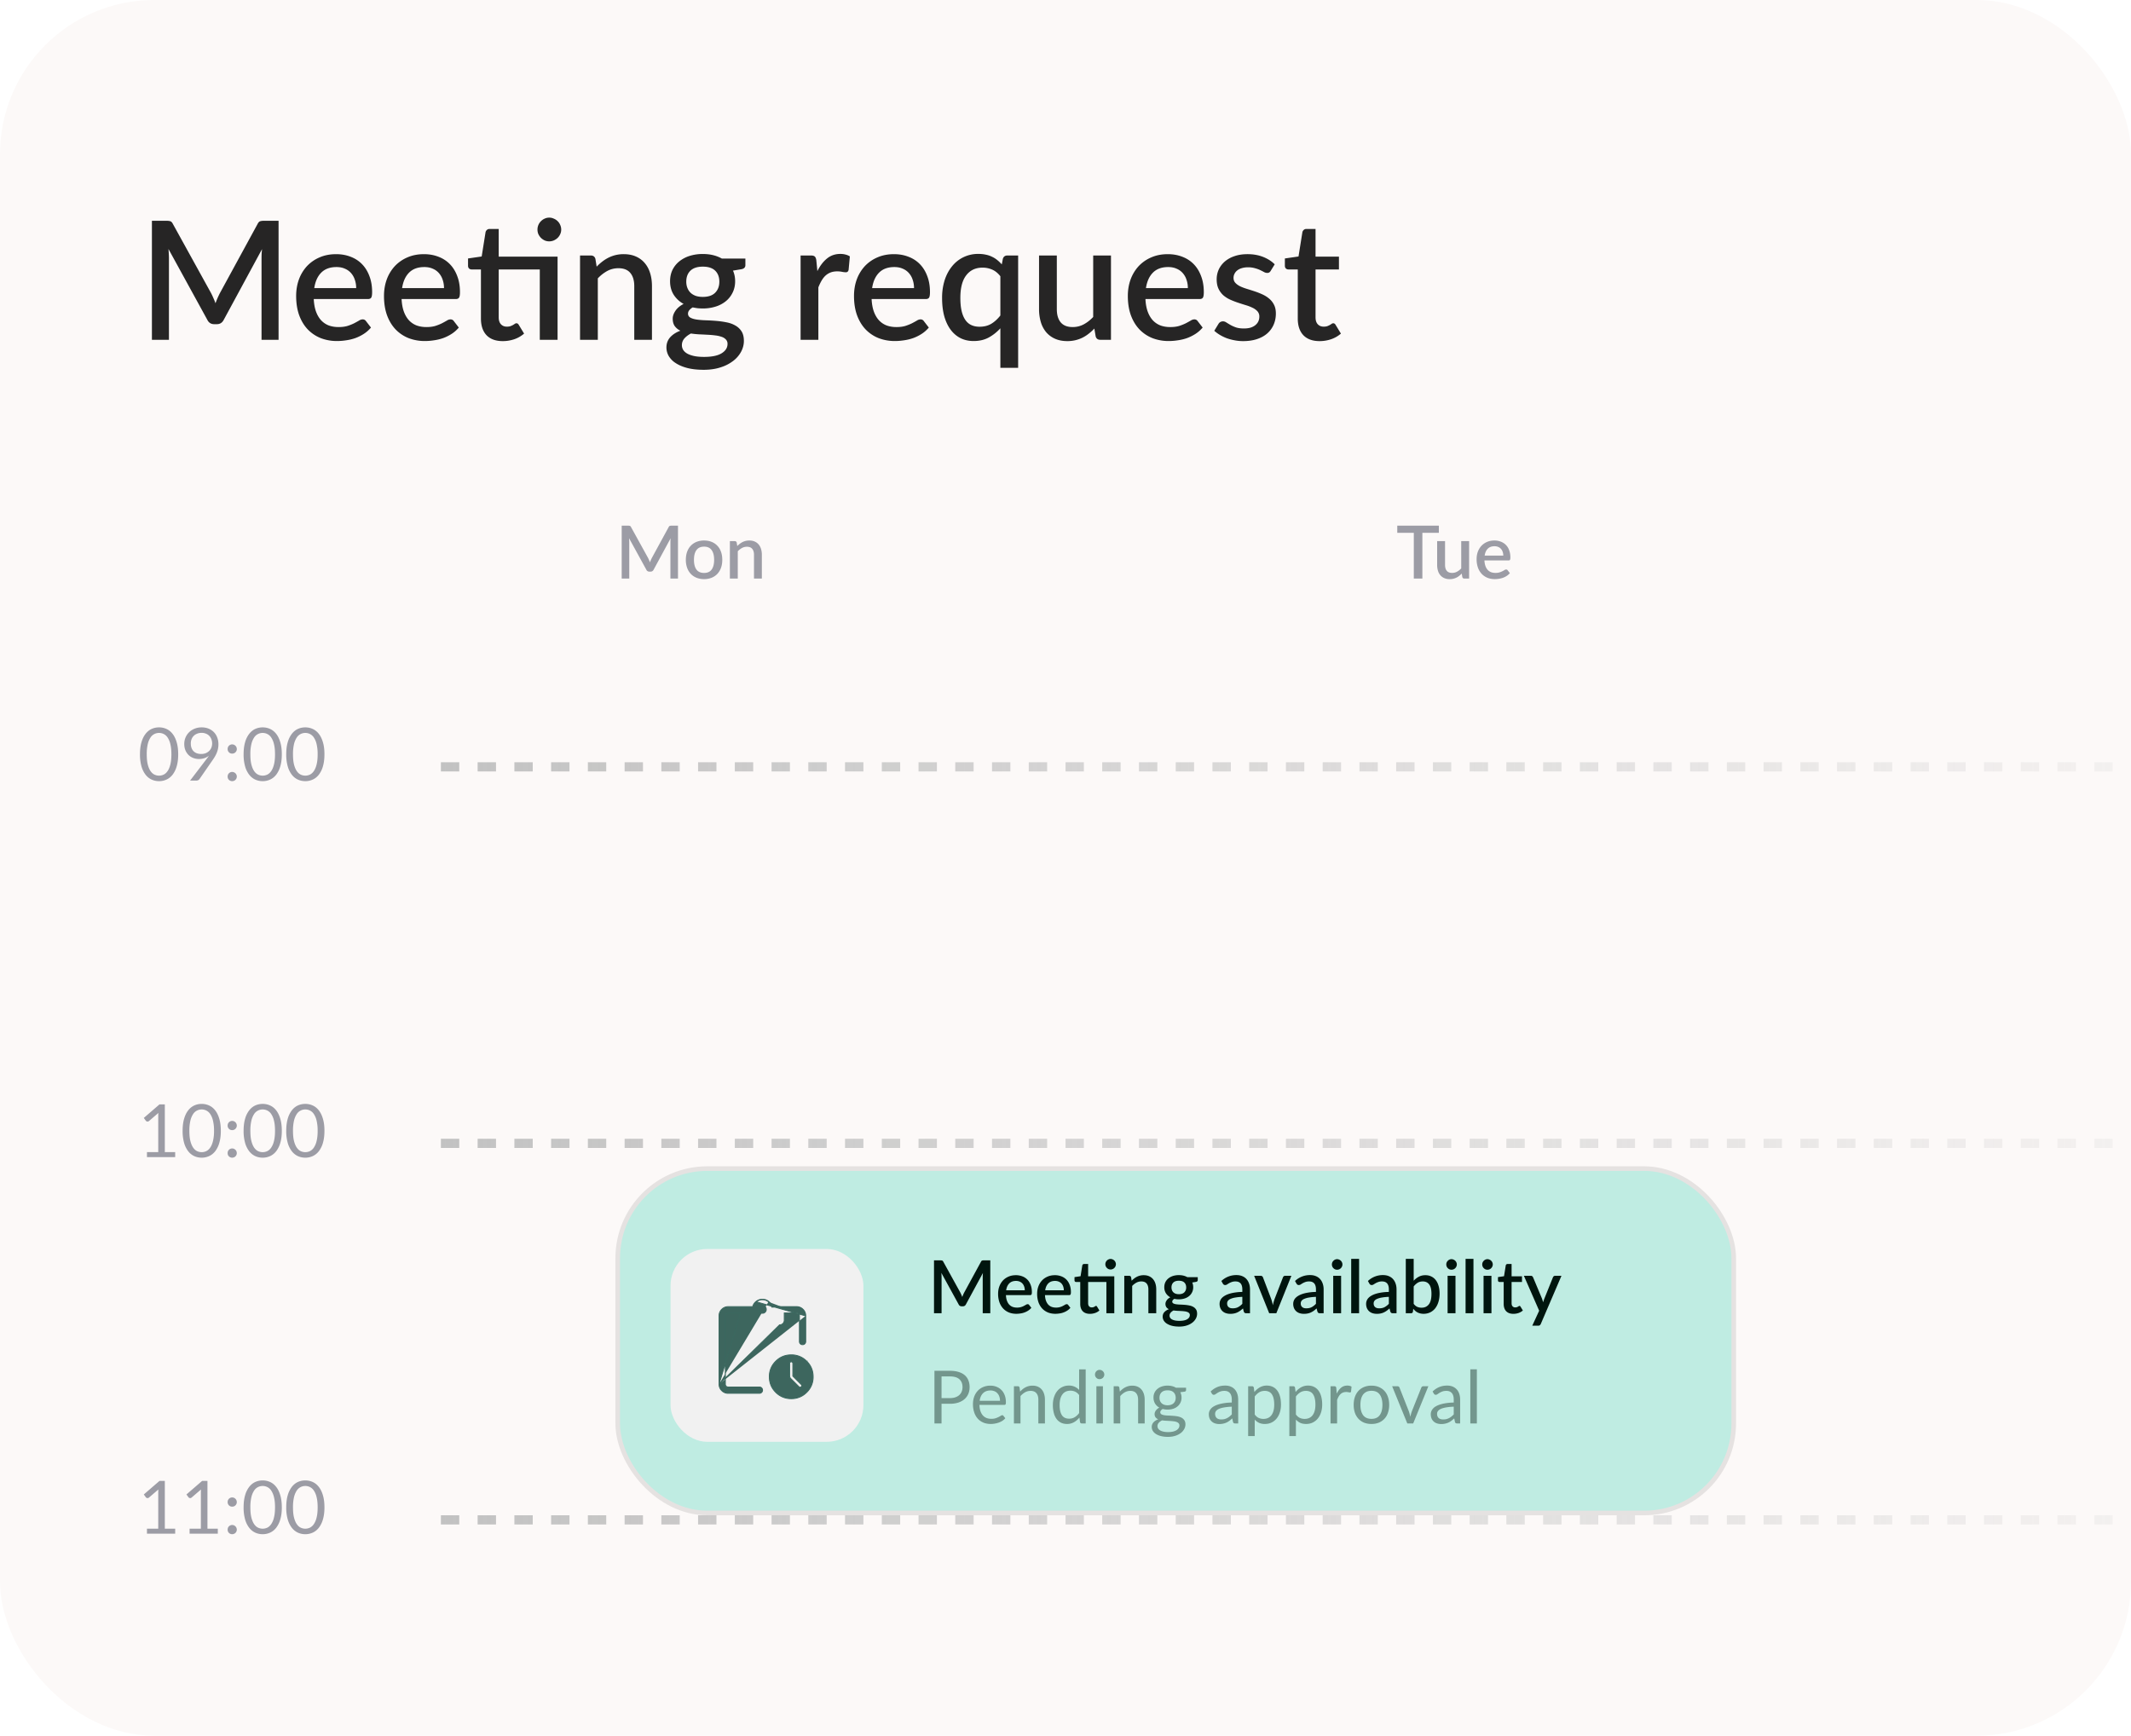
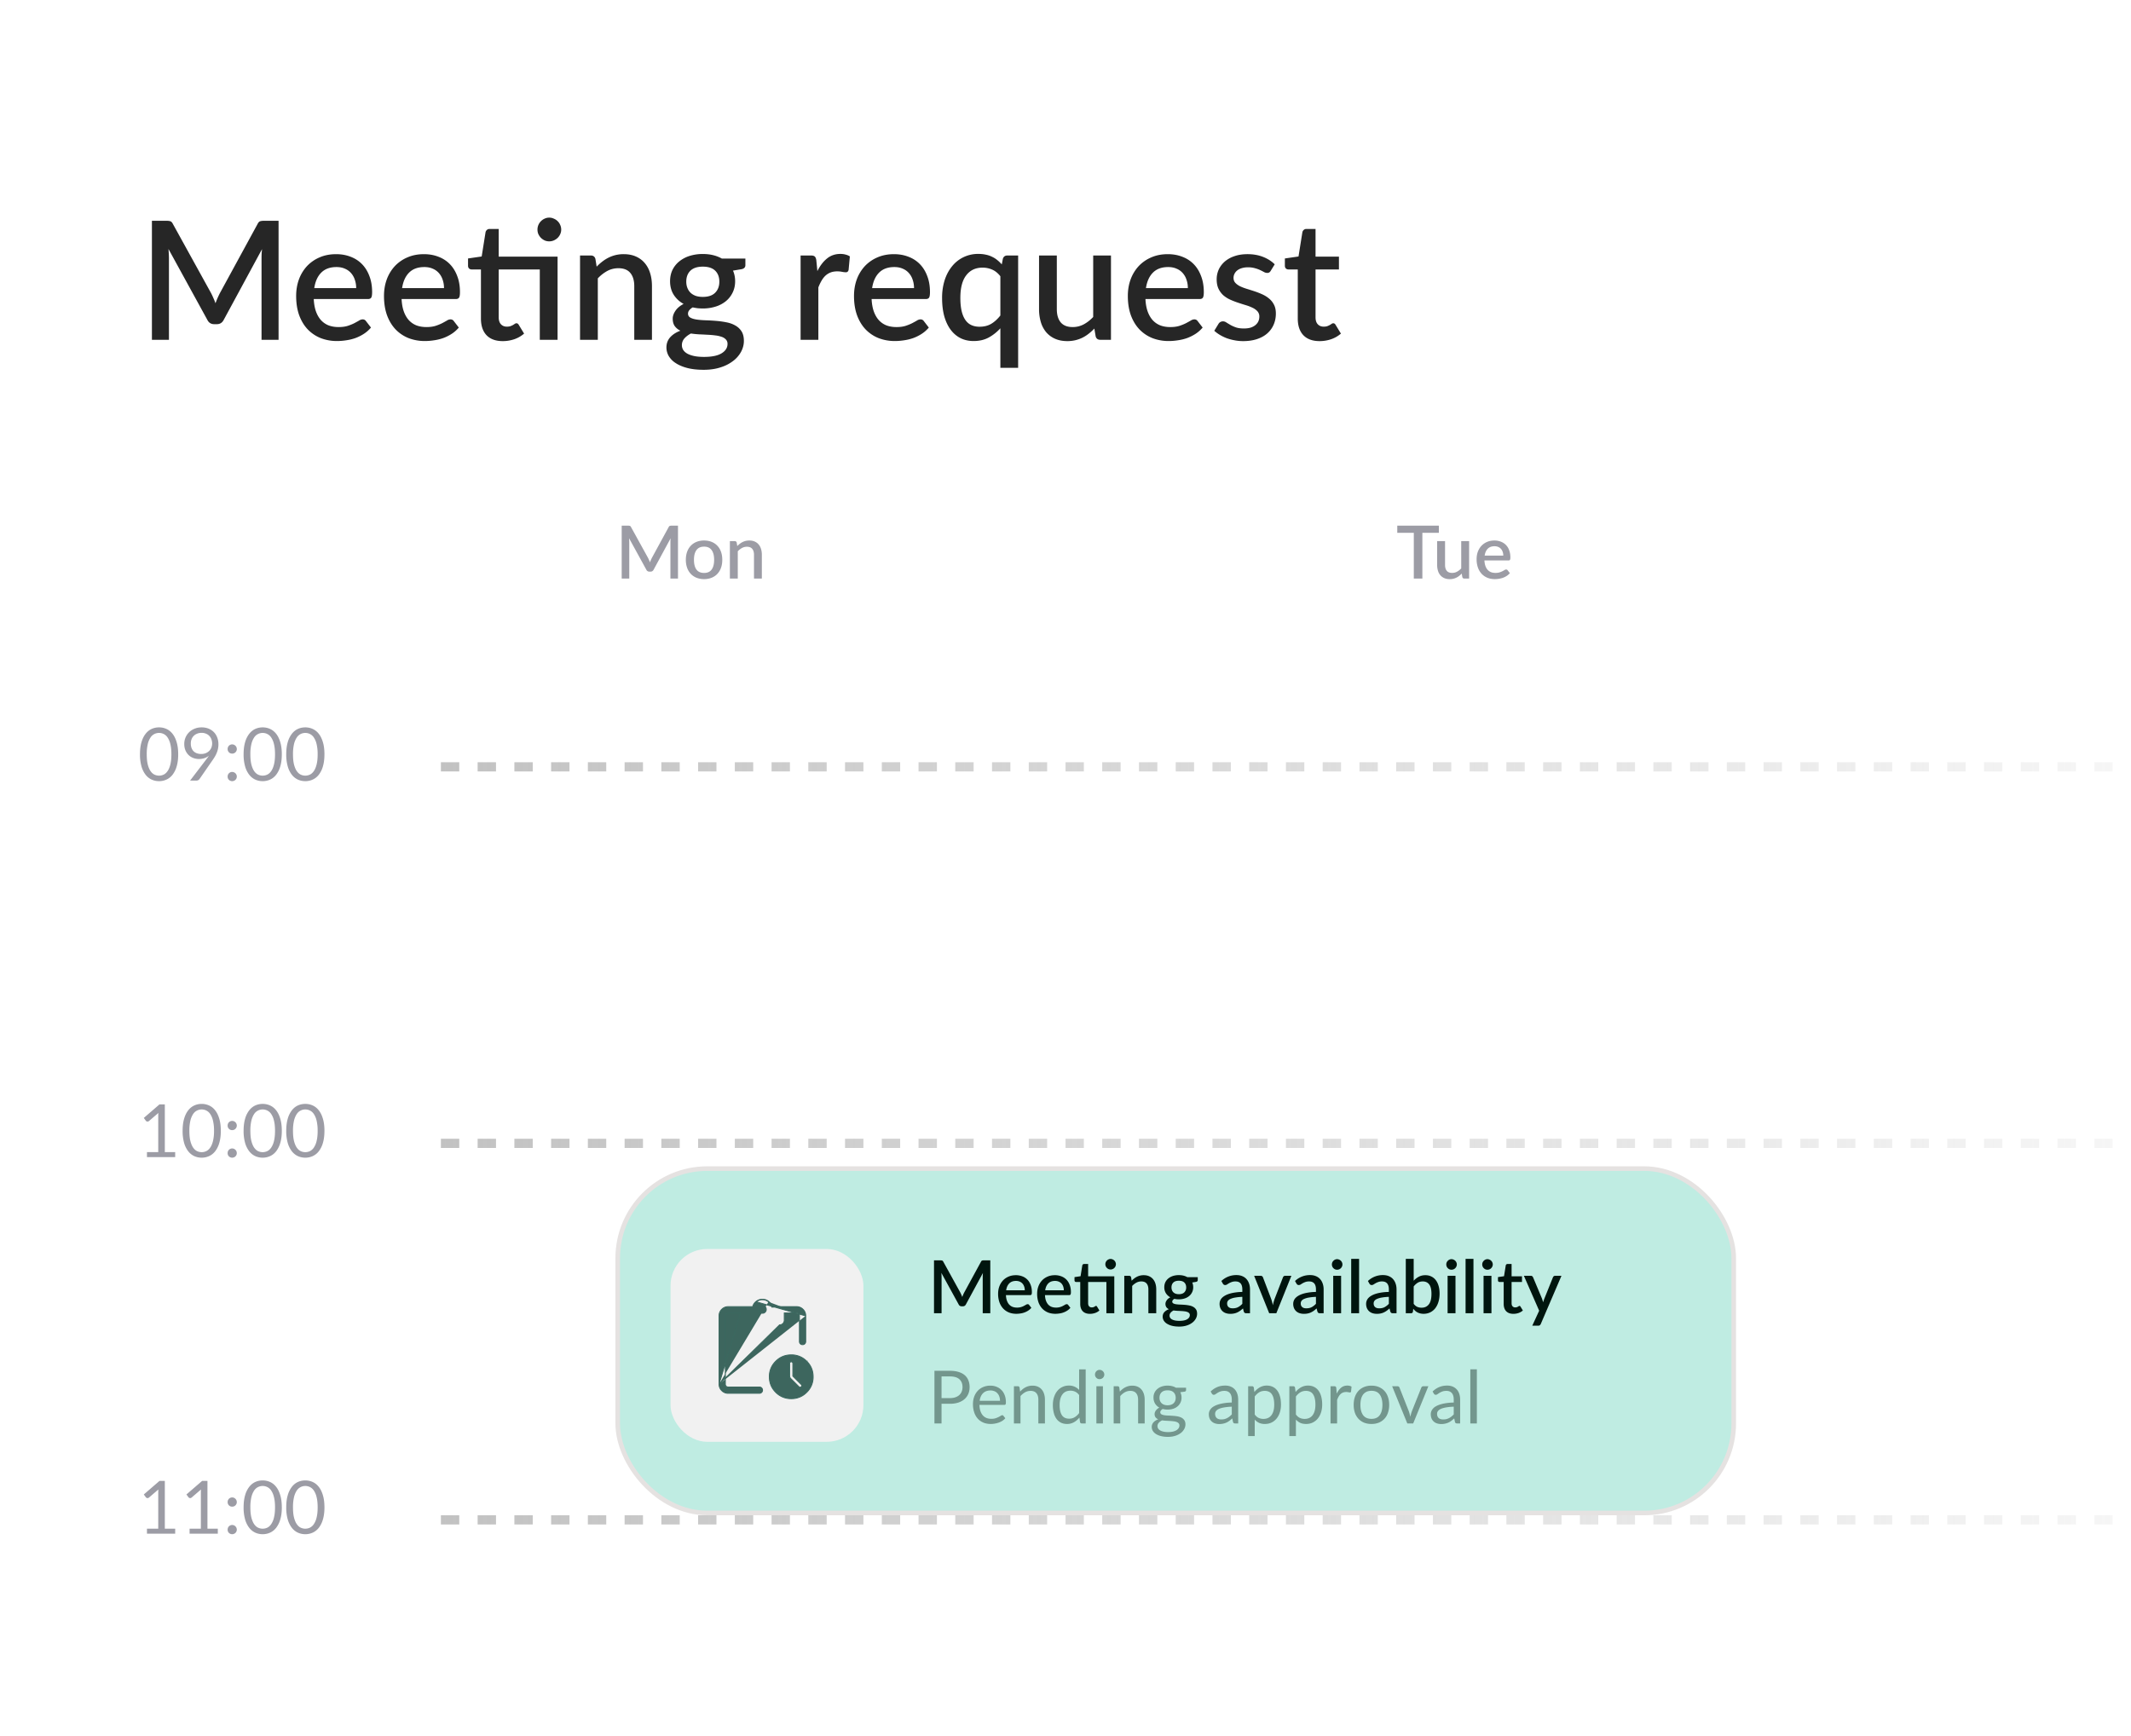
<svg xmlns="http://www.w3.org/2000/svg" width="232" height="189" fill="none">
  <g clip-path="url(#a)">
-     <rect width="232" height="189" fill="#FCF9F8" rx="16.8" />
    <path fill="#000" fill-opacity=".85" d="M30.327 24.04V37h-1.854v-8.883c0-.144.003-.3.009-.468.012-.174.027-.348.045-.522l-4.167 7.695c-.162.318-.411.477-.747.477h-.297c-.342 0-.591-.159-.747-.477l-4.23-7.713c.018.174.03.348.036.522.012.174.018.336.018.486V37h-1.854V24.04h1.575c.186 0 .33.018.432.054.102.03.195.129.279.297l4.158 7.533c.09.174.174.354.252.54a5.7 5.7 0 0 1 .225.558 9.369 9.369 0 0 1 .486-1.116l4.095-7.515c.084-.168.177-.267.279-.297.102-.036.246-.054.432-.054h1.575Zm8.45 7.335c0-.324-.049-.624-.145-.9a2.01 2.01 0 0 0-.405-.729 1.791 1.791 0 0 0-.675-.486c-.264-.12-.57-.18-.918-.18-.702 0-1.254.201-1.656.603-.402.402-.657.966-.765 1.692h4.563Zm-4.618 1.188c.024.522.105.975.243 1.359.138.378.321.693.55.945.233.252.51.441.827.567.324.12.684.18 1.08.18.378 0 .705-.042.981-.126a5.28 5.28 0 0 0 .72-.288c.204-.108.378-.204.522-.288a.762.762 0 0 1 .396-.135c.156 0 .276.06.36.18l.55.711a3.51 3.51 0 0 1-.775.684 4.688 4.688 0 0 1-.918.459 5.165 5.165 0 0 1-.999.243 6.402 6.402 0 0 1-.999.081 4.897 4.897 0 0 1-1.773-.315 4.037 4.037 0 0 1-1.413-.945c-.396-.414-.708-.927-.936-1.539-.222-.612-.333-1.317-.333-2.115 0-.636.1-1.23.297-1.782a4.349 4.349 0 0 1 .864-1.44 4.063 4.063 0 0 1 1.368-.963c.54-.24 1.15-.36 1.827-.36.564 0 1.086.093 1.566.279.48.18.894.447 1.242.801.348.354.618.789.81 1.305.198.51.297 1.092.297 1.746 0 .3-.033.501-.099.603-.066.102-.186.153-.36.153H34.16Zm14.18-1.188c0-.324-.048-.624-.144-.9a2.01 2.01 0 0 0-.405-.729 1.791 1.791 0 0 0-.675-.486c-.264-.12-.57-.18-.918-.18-.702 0-1.254.201-1.656.603-.402.402-.657.966-.765 1.692h4.563Zm-4.617 1.188c.024.522.105.975.243 1.359.138.378.32.693.549.945.234.252.51.441.828.567.324.12.684.18 1.08.18.378 0 .705-.042.98-.126a5.28 5.28 0 0 0 .72-.288c.205-.108.379-.204.523-.288a.762.762 0 0 1 .396-.135c.156 0 .276.06.36.18l.549.711c-.228.27-.486.498-.774.684a4.688 4.688 0 0 1-.918.459 5.165 5.165 0 0 1-1 .243 6.402 6.402 0 0 1-.998.081 4.897 4.897 0 0 1-1.773-.315 4.037 4.037 0 0 1-1.413-.945c-.396-.414-.708-.927-.936-1.539-.222-.612-.333-1.317-.333-2.115 0-.636.099-1.23.297-1.782a4.349 4.349 0 0 1 .864-1.44 4.063 4.063 0 0 1 1.368-.963c.54-.24 1.149-.36 1.827-.36.564 0 1.086.093 1.566.279.48.18.894.447 1.242.801.348.354.618.789.81 1.305.198.51.297 1.092.297 1.746 0 .3-.033.501-.1.603-.065.102-.185.153-.36.153h-5.894ZM60.702 37h-1.935v-7.659h-4.473v5.211c0 .33.081.582.243.756.162.174.378.261.648.261.15 0 .28-.018.387-.054a2.52 2.52 0 0 0 .28-.126c.077-.048.143-.09.197-.126a.302.302 0 0 1 .171-.063c.108 0 .195.06.261.18l.576.945a3.2 3.2 0 0 1-1.062.612 3.906 3.906 0 0 1-1.26.207c-.762 0-1.35-.213-1.764-.639-.408-.432-.612-1.038-.612-1.818v-5.346h-1.008a.418.418 0 0 1-.279-.099c-.078-.072-.117-.177-.117-.315v-.783l1.485-.216.423-2.655a.485.485 0 0 1 .153-.243.41.41 0 0 1 .288-.099h.99v3.015h6.408V37Zm.396-11.997c0 .174-.036.339-.108.495-.066.15-.159.285-.279.405-.12.114-.26.207-.423.279a1.257 1.257 0 0 1-.495.099c-.174 0-.339-.033-.495-.099a1.572 1.572 0 0 1-.405-.279 1.572 1.572 0 0 1-.279-.405 1.257 1.257 0 0 1-.099-.495 1.28 1.28 0 0 1 .378-.918c.12-.12.255-.213.405-.279.156-.072.321-.108.495-.108s.34.036.495.108c.162.066.303.159.423.279.12.114.213.252.28.414.071.156.107.324.107.504Zm3.859 4.032c.198-.204.402-.387.612-.549.216-.168.444-.312.684-.432.24-.12.495-.213.765-.279a3.71 3.71 0 0 1 .882-.099c.504 0 .945.084 1.323.252.384.168.705.405.963.711.264.306.462.675.594 1.107.132.426.198.897.198 1.413V37h-1.926v-5.841c0-.618-.144-1.098-.432-1.44-.282-.342-.714-.513-1.296-.513-.432 0-.834.099-1.206.297a4.156 4.156 0 0 0-1.035.81V37h-1.935v-9.18h1.17c.264 0 .432.123.504.369l.135.846Zm11.557 3.294c.6 0 1.05-.153 1.35-.459.3-.306.45-.705.45-1.197 0-.504-.15-.903-.45-1.197-.3-.294-.75-.441-1.35-.441-.594 0-1.044.147-1.35.441-.3.294-.45.693-.45 1.197 0 .24.039.462.117.666.078.204.192.381.342.531.15.144.336.258.558.342.228.078.489.117.783.117Zm2.69 5.121a.657.657 0 0 0-.18-.486 1.073 1.073 0 0 0-.467-.288 3.04 3.04 0 0 0-.693-.153 8.908 8.908 0 0 0-.846-.072 40.108 40.108 0 0 0-.91-.045 10.41 10.41 0 0 1-.89-.09c-.288.15-.525.33-.711.54-.18.21-.27.453-.27.729 0 .18.045.348.135.504.096.156.24.291.432.405.198.114.447.204.747.27.306.066.672.099 1.098.099.852 0 1.49-.132 1.917-.396.426-.264.639-.603.639-1.017Zm1.945-9.297v.72c0 .24-.144.387-.432.441l-.918.153c.156.348.234.735.234 1.161 0 .45-.09.858-.27 1.224a2.71 2.71 0 0 1-.73.936 3.31 3.31 0 0 1-1.115.594 4.59 4.59 0 0 1-1.404.207c-.192 0-.381-.009-.567-.027a7.536 7.536 0 0 1-.531-.09 1.27 1.27 0 0 0-.387.324.586.586 0 0 0-.126.351c0 .198.087.345.26.441.175.096.403.165.685.207.288.042.615.069.98.081.367.012.739.033 1.117.063s.75.081 1.116.153c.366.066.69.18.972.342.288.156.519.369.693.639.174.27.26.621.26 1.053 0 .396-.098.783-.296 1.161a3.104 3.104 0 0 1-.864 1.008 4.32 4.32 0 0 1-1.368.702c-.54.18-1.155.27-1.845.27-.684 0-1.281-.066-1.791-.198-.504-.132-.927-.312-1.27-.54a2.316 2.316 0 0 1-.755-.774 1.877 1.877 0 0 1-.243-.918c0-.432.135-.801.405-1.107.276-.306.648-.546 1.116-.72a1.608 1.608 0 0 1-.612-.495c-.15-.21-.225-.486-.225-.828 0-.27.099-.552.297-.846.198-.294.495-.543.89-.747a2.94 2.94 0 0 1-1.08-.999c-.263-.42-.395-.909-.395-1.467 0-.456.087-.867.26-1.233a2.76 2.76 0 0 1 .748-.936 3.413 3.413 0 0 1 1.125-.594 4.74 4.74 0 0 1 1.43-.207c.793 0 1.483.165 2.07.495h2.566Zm7.838 1.368c.288-.582.636-1.038 1.044-1.368.407-.336.896-.504 1.466-.504.198 0 .385.024.558.072.174.042.33.108.468.198l-.135 1.458a.366.366 0 0 1-.117.216.323.323 0 0 1-.198.054 2.37 2.37 0 0 1-.386-.045 2.53 2.53 0 0 0-.531-.054c-.27 0-.51.039-.72.117a1.8 1.8 0 0 0-.559.342c-.161.15-.305.333-.431.549a5.295 5.295 0 0 0-.352.738V37H87.16v-9.18h1.124c.204 0 .345.039.423.117.079.072.133.201.163.387l.117 1.197Zm10.522 1.854c0-.324-.048-.624-.144-.9a2.01 2.01 0 0 0-.405-.729 1.791 1.791 0 0 0-.675-.486c-.264-.12-.57-.18-.918-.18-.702 0-1.254.201-1.656.603-.402.402-.657.966-.765 1.692h4.563Zm-4.617 1.188c.024.522.105.975.243 1.359.138.378.32.693.549.945.234.252.51.441.828.567.324.12.684.18 1.08.18.378 0 .705-.042.98-.126a5.28 5.28 0 0 0 .72-.288c.205-.108.379-.204.523-.288a.763.763 0 0 1 .396-.135c.156 0 .276.06.36.18l.549.711c-.228.27-.486.498-.774.684a4.69 4.69 0 0 1-.918.459 5.165 5.165 0 0 1-1 .243 6.402 6.402 0 0 1-.998.081 4.897 4.897 0 0 1-1.773-.315 4.037 4.037 0 0 1-1.413-.945c-.396-.414-.708-.927-.936-1.539-.222-.612-.333-1.317-.333-2.115 0-.636.099-1.23.297-1.782a4.349 4.349 0 0 1 .864-1.44 4.063 4.063 0 0 1 1.368-.963c.54-.24 1.149-.36 1.827-.36.564 0 1.086.093 1.566.279.48.18.894.447 1.242.801.348.354.618.789.81 1.305.198.51.297 1.092.297 1.746 0 .3-.033.501-.099.603-.066.102-.186.153-.36.153h-5.895Zm14.017-2.484c-.27-.342-.567-.582-.891-.72a2.563 2.563 0 0 0-1.053-.216c-.756 0-1.347.279-1.773.837-.426.552-.639 1.371-.639 2.457 0 .564.048 1.047.144 1.449.096.396.234.72.414.972.18.252.399.435.657.549.258.114.549.171.873.171.492 0 .915-.105 1.269-.315.36-.216.693-.519.999-.909v-4.275Zm1.935-2.259v12.231h-1.935v-4.302c-.378.414-.804.75-1.278 1.008-.468.252-1.014.378-1.638.378-.516 0-.984-.102-1.404-.306-.42-.21-.78-.513-1.08-.909-.3-.396-.534-.885-.702-1.467-.162-.588-.243-1.26-.243-2.016a6.4 6.4 0 0 1 .27-1.899c.186-.582.45-1.086.792-1.512a3.601 3.601 0 0 1 1.242-1.008 3.631 3.631 0 0 1 1.647-.369c.294 0 .561.027.801.081.246.048.471.123.675.225.21.096.402.216.576.36.174.138.339.297.495.477l.117-.603c.072-.246.237-.369.495-.369h1.17Zm10.106 0V37h-1.17c-.258 0-.423-.123-.495-.369l-.144-.855c-.192.204-.396.39-.612.558-.21.168-.435.312-.675.432a3.67 3.67 0 0 1-1.647.378c-.504 0-.948-.084-1.332-.252a2.687 2.687 0 0 1-.972-.711 3.107 3.107 0 0 1-.585-1.098 4.849 4.849 0 0 1-.198-1.422V27.82h1.935v5.841c0 .618.141 1.098.423 1.44.288.342.723.513 1.305.513.426 0 .822-.096 1.188-.288.372-.198.72-.468 1.044-.81V27.82h1.935Zm8.371 3.555c0-.324-.048-.624-.144-.9a2.01 2.01 0 0 0-.405-.729 1.791 1.791 0 0 0-.675-.486c-.264-.12-.57-.18-.918-.18-.702 0-1.254.201-1.656.603-.402.402-.657.966-.765 1.692h4.563Zm-4.617 1.188c.024.522.105.975.243 1.359.138.378.321.693.549.945.234.252.51.441.828.567.324.12.684.18 1.08.18.378 0 .705-.042.981-.126a5.28 5.28 0 0 0 .72-.288c.204-.108.378-.204.522-.288a.762.762 0 0 1 .396-.135c.156 0 .276.06.36.18l.549.711c-.228.27-.486.498-.774.684a4.688 4.688 0 0 1-.918.459 5.165 5.165 0 0 1-.999.243 6.402 6.402 0 0 1-.999.081 4.897 4.897 0 0 1-1.773-.315 4.037 4.037 0 0 1-1.413-.945c-.396-.414-.708-.927-.936-1.539-.222-.612-.333-1.317-.333-2.115 0-.636.099-1.23.297-1.782a4.349 4.349 0 0 1 .864-1.44 4.063 4.063 0 0 1 1.368-.963c.54-.24 1.149-.36 1.827-.36.564 0 1.086.093 1.566.279.48.18.894.447 1.242.801.348.354.618.789.81 1.305.198.51.297 1.092.297 1.746 0 .3-.033.501-.099.603-.066.102-.186.153-.36.153h-5.895Zm13.64-3.078a.48.48 0 0 1-.162.18.43.43 0 0 1-.225.054.751.751 0 0 1-.333-.09 8.898 8.898 0 0 0-.423-.216 3.348 3.348 0 0 0-.576-.207 2.63 2.63 0 0 0-.765-.099c-.24 0-.459.03-.657.09a1.414 1.414 0 0 0-.495.243 1.063 1.063 0 0 0-.306.369.958.958 0 0 0-.108.45c0 .216.066.396.198.54.132.144.306.27.522.378.216.102.462.195.738.279.276.084.558.174.846.27.288.096.57.207.846.333.276.126.522.282.738.468.216.18.39.402.522.666.132.258.198.573.198.945 0 .432-.078.831-.234 1.197a2.688 2.688 0 0 1-.684.954c-.3.27-.675.48-1.125.63-.444.15-.954.225-1.53.225-.318 0-.627-.03-.927-.09a5.471 5.471 0 0 1-.846-.225 5.05 5.05 0 0 1-.747-.36 4.033 4.033 0 0 1-.612-.45l.45-.738a.554.554 0 0 1 .504-.288c.126 0 .249.042.369.126.126.078.27.165.432.261.168.096.369.186.603.27.234.078.525.117.873.117.288 0 .537-.033.747-.099.21-.072.384-.168.522-.288.138-.12.24-.255.306-.405.066-.156.099-.321.099-.495a.84.84 0 0 0-.198-.576 1.667 1.667 0 0 0-.531-.387 4.628 4.628 0 0 0-.747-.288 33.77 33.77 0 0 1-.846-.27 9.32 9.32 0 0 1-.855-.333 3.108 3.108 0 0 1-.747-.477 2.299 2.299 0 0 1-.522-.711c-.132-.282-.198-.624-.198-1.026 0-.366.072-.714.216-1.044.15-.33.366-.621.648-.873a3.15 3.15 0 0 1 1.053-.594c.42-.15.903-.225 1.449-.225.618 0 1.179.099 1.683.297.504.198.927.468 1.269.81l-.432.702Zm5.319 7.659c-.762 0-1.35-.213-1.764-.639-.408-.432-.612-1.038-.612-1.818v-5.346h-1.008a.418.418 0 0 1-.279-.099c-.078-.072-.117-.177-.117-.315v-.783l1.485-.216.423-2.655a.485.485 0 0 1 .153-.243.41.41 0 0 1 .288-.099h.99v3.015h2.547v1.395h-2.547v5.211c0 .33.081.582.243.756.162.174.378.261.648.261.15 0 .279-.018.387-.054a2.52 2.52 0 0 0 .279-.126c.078-.048.144-.09.198-.126a.302.302 0 0 1 .171-.063c.108 0 .195.06.261.18l.576.945a3.2 3.2 0 0 1-1.062.612 3.906 3.906 0 0 1-1.26.207Z" />
    <path fill="#9C9CA5" d="M19.4 82.136c0 .501-.055.936-.164 1.304a2.695 2.695 0 0 1-.44.908c-.187.24-.408.419-.664.536a1.918 1.918 0 0 1-.816.176c-.293 0-.567-.059-.82-.176a1.79 1.79 0 0 1-.656-.536 2.695 2.695 0 0 1-.44-.908 4.712 4.712 0 0 1-.16-1.304c0-.501.053-.936.16-1.304.107-.368.253-.672.44-.912.187-.243.405-.423.656-.54.253-.117.527-.176.82-.176.29 0 .563.059.816.176.256.117.477.297.664.54.187.24.333.544.44.912.11.368.164.803.164 1.304Zm-.74 0c0-.437-.037-.804-.112-1.1a2.153 2.153 0 0 0-.296-.72 1.087 1.087 0 0 0-.428-.388 1.138 1.138 0 0 0-1.016 0 1.087 1.087 0 0 0-.428.388 2.269 2.269 0 0 0-.296.72 4.742 4.742 0 0 0-.108 1.1c0 .437.036.804.108 1.1.075.296.173.535.296.716.123.181.265.312.428.392a1.17 1.17 0 0 0 1.016 0c.163-.08.305-.21.428-.392.125-.181.224-.42.296-.716.075-.296.112-.663.112-1.1Zm2.113-1.184c0 .181.025.344.076.488.053.141.128.261.224.36a.964.964 0 0 0 .356.224c.141.05.298.076.472.076.192 0 .361-.03.508-.092a1.16 1.16 0 0 0 .376-.252 1.07 1.07 0 0 0 .232-.36 1.272 1.272 0 0 0-.008-.908 1.013 1.013 0 0 0-.6-.604 1.218 1.218 0 0 0-.46-.084c-.176 0-.336.03-.48.088a1.032 1.032 0 0 0-.612.6 1.249 1.249 0 0 0-.084.464Zm1.664 1.764.164-.22c.05-.07.098-.139.144-.208a1.593 1.593 0 0 1-.496.268 1.835 1.835 0 0 1-.584.092c-.216 0-.422-.036-.616-.108a1.496 1.496 0 0 1-.508-.316 1.582 1.582 0 0 1-.352-.516 1.822 1.822 0 0 1-.128-.704 1.766 1.766 0 0 1 .532-1.276c.168-.163.368-.29.6-.384a2.03 2.03 0 0 1 .764-.14c.274 0 .524.045.748.136.224.09.416.217.576.38.16.163.282.357.368.584.088.227.132.477.132.752a2.397 2.397 0 0 1-.18.908 3.105 3.105 0 0 1-.208.424 6.443 6.443 0 0 1-.28.428l-1.396 2.016a.38.38 0 0 1-.148.124.523.523 0 0 1-.22.044h-.656l1.744-2.284Zm2.344 1.844a.53.53 0 0 1 .036-.196.55.55 0 0 1 .104-.16.513.513 0 0 1 .356-.148.515.515 0 0 1 .464.308.497.497 0 0 1-.108.552.463.463 0 0 1-.16.104.486.486 0 0 1-.392 0 .46.46 0 0 1-.264-.26.544.544 0 0 1-.036-.2Zm0-3a.53.53 0 0 1 .036-.196.55.55 0 0 1 .104-.16.513.513 0 0 1 .356-.148.515.515 0 0 1 .464.308.497.497 0 0 1-.464.696.533.533 0 0 1-.196-.036.513.513 0 0 1-.16-.108.566.566 0 0 1-.104-.156.544.544 0 0 1-.036-.2Zm5.9.576c0 .501-.054.936-.164 1.304a2.697 2.697 0 0 1-.44.908c-.186.24-.408.419-.664.536a1.919 1.919 0 0 1-.816.176c-.293 0-.566-.059-.82-.176a1.789 1.789 0 0 1-.656-.536 2.693 2.693 0 0 1-.44-.908 4.712 4.712 0 0 1-.16-1.304c0-.501.054-.936.16-1.304a2.69 2.69 0 0 1 .44-.912c.187-.243.406-.423.656-.54.254-.117.527-.176.82-.176.29 0 .563.059.816.176.256.117.478.297.664.54.187.24.334.544.44.912.11.368.164.803.164 1.304Zm-.74 0c0-.437-.037-.804-.112-1.1a2.153 2.153 0 0 0-.296-.72 1.088 1.088 0 0 0-.428-.388 1.138 1.138 0 0 0-1.016 0 1.087 1.087 0 0 0-.428.388 2.266 2.266 0 0 0-.296.72 4.742 4.742 0 0 0-.108 1.1c0 .437.036.804.108 1.1.075.296.174.535.296.716.123.181.266.312.428.392a1.17 1.17 0 0 0 1.016 0c.163-.08.306-.21.428-.392.126-.181.224-.42.296-.716.075-.296.112-.663.112-1.1Zm5.38 0c0 .501-.054.936-.163 1.304a2.697 2.697 0 0 1-.44.908c-.187.24-.408.419-.664.536a1.919 1.919 0 0 1-.816.176c-.294 0-.567-.059-.82-.176a1.789 1.789 0 0 1-.656-.536 2.693 2.693 0 0 1-.44-.908 4.712 4.712 0 0 1-.16-1.304c0-.501.053-.936.16-1.304a2.69 2.69 0 0 1 .44-.912c.186-.243.405-.423.656-.54.253-.117.526-.176.82-.176.29 0 .563.059.816.176.256.117.477.297.664.54.186.24.333.544.44.912.11.368.164.803.164 1.304Zm-.74 0a4.62 4.62 0 0 0-.111-1.1 2.153 2.153 0 0 0-.296-.72 1.088 1.088 0 0 0-.428-.388 1.138 1.138 0 0 0-1.016 0 1.087 1.087 0 0 0-.428.388 2.266 2.266 0 0 0-.296.72 4.742 4.742 0 0 0-.108 1.1c0 .437.036.804.108 1.1.075.296.173.535.296.716.123.181.265.312.428.392a1.17 1.17 0 0 0 1.016 0c.162-.08.305-.21.428-.392.125-.181.224-.42.296-.716.075-.296.112-.663.112-1.1ZM73.812 57.24V63h-.824v-3.948c0-.064.001-.133.004-.208a6.72 6.72 0 0 1 .02-.232l-1.852 3.42c-.072.141-.183.212-.332.212h-.132a.347.347 0 0 1-.332-.212l-1.88-3.428c.008.077.013.155.016.232.005.077.008.15.008.216V63h-.824v-5.76h.7c.083 0 .147.008.192.024.045.013.087.057.124.132l1.848 3.348a3.3 3.3 0 0 1 .112.24c.037.08.07.163.1.248a4.142 4.142 0 0 1 .216-.496l1.82-3.34c.037-.075.079-.119.124-.132a.601.601 0 0 1 .192-.024h.7Zm2.843 1.616c.302 0 .573.05.816.148.245.099.453.239.624.42.174.181.307.401.4.66.093.259.14.55.14.872 0 .323-.047.613-.14.872a1.89 1.89 0 0 1-.4.664c-.17.181-.379.321-.624.42a2.149 2.149 0 0 1-.816.148 2.19 2.19 0 0 1-.824-.148 1.778 1.778 0 0 1-.624-.42 1.89 1.89 0 0 1-.4-.664 2.557 2.557 0 0 1-.14-.872c0-.323.047-.613.14-.872.093-.259.227-.479.4-.66.174-.181.382-.321.624-.42a2.19 2.19 0 0 1 .824-.148Zm0 3.532c.368 0 .641-.123.82-.368.181-.248.272-.601.272-1.06 0-.459-.09-.812-.272-1.06-.178-.25-.452-.376-.82-.376-.373 0-.65.125-.832.376-.181.248-.272.601-.272 1.06 0 .459.09.812.272 1.06.181.245.459.368.832.368Zm3.61-2.928c.088-.09.18-.172.272-.244.096-.075.198-.139.304-.192a1.616 1.616 0 0 1 .733-.168c.224 0 .42.037.588.112.17.075.313.18.427.316.118.136.206.3.264.492.06.19.089.399.089.628V63h-.856v-2.596c0-.275-.064-.488-.192-.64-.126-.152-.318-.228-.577-.228-.191 0-.37.044-.535.132a1.846 1.846 0 0 0-.46.36V63h-.86v-4.08h.52c.117 0 .192.055.224.164l.06.376Zm76.383-1.44h-1.796V63h-.932v-4.98h-1.8v-.78h4.528v.78Zm3.293.9V63h-.52c-.115 0-.188-.055-.22-.164l-.064-.38c-.086.09-.176.173-.272.248a1.616 1.616 0 0 1-1.032.36c-.224 0-.422-.037-.592-.112a1.189 1.189 0 0 1-.432-.316 1.365 1.365 0 0 1-.26-.488 2.144 2.144 0 0 1-.088-.632V58.92h.86v2.596c0 .275.062.488.188.64.128.152.321.228.58.228.189 0 .365-.043.528-.128.165-.088.32-.208.464-.36V58.92h.86Zm3.72 1.58c0-.144-.021-.277-.064-.4a.894.894 0 0 0-.18-.324.797.797 0 0 0-.3-.216.975.975 0 0 0-.408-.08c-.312 0-.557.09-.736.268-.179.179-.292.43-.34.752h2.028Zm-2.052.528c.011.232.047.433.108.604.061.168.143.308.244.42a1 1 0 0 0 .368.252c.144.053.304.08.48.08.168 0 .313-.019.436-.056a2.35 2.35 0 0 0 .552-.256.34.34 0 0 1 .176-.06c.069 0 .123.027.16.08l.244.316c-.101.12-.216.221-.344.304a2.08 2.08 0 0 1-.408.204 2.845 2.845 0 0 1-.888.144c-.283 0-.545-.047-.788-.14a1.797 1.797 0 0 1-.628-.42 1.964 1.964 0 0 1-.416-.684 2.741 2.741 0 0 1-.148-.94c0-.283.044-.547.132-.792.091-.245.219-.459.384-.64a1.81 1.81 0 0 1 .608-.428c.24-.107.511-.16.812-.16a1.9 1.9 0 0 1 .696.124 1.514 1.514 0 0 1 .912.936c.088.227.132.485.132.776 0 .133-.015.223-.044.268-.029.045-.083.068-.16.068h-2.62ZM19.072 125.456V126H16v-.544h1.228v-3.908c0-.117.004-.236.012-.356l-1.02.876a.254.254 0 0 1-.104.056.309.309 0 0 1-.096 0 .242.242 0 0 1-.084-.032.206.206 0 0 1-.056-.052l-.224-.308 1.708-1.476h.58v5.2h1.128Zm4.969-2.32c0 .501-.055.936-.164 1.304a2.696 2.696 0 0 1-.44.908c-.187.24-.408.419-.664.536a1.923 1.923 0 0 1-.816.176c-.294 0-.567-.059-.82-.176a1.787 1.787 0 0 1-.656-.536 2.7 2.7 0 0 1-.44-.908 4.717 4.717 0 0 1-.16-1.304c0-.501.053-.936.16-1.304.106-.368.253-.672.44-.912a1.77 1.77 0 0 1 .656-.54c.253-.117.526-.176.82-.176.29 0 .562.059.816.176.256.117.477.297.664.54.186.24.333.544.44.912.109.368.164.803.164 1.304Zm-.74 0a4.58 4.58 0 0 0-.112-1.1 2.145 2.145 0 0 0-.296-.72 1.087 1.087 0 0 0-.428-.388 1.137 1.137 0 0 0-1.016 0 1.088 1.088 0 0 0-.428.388 2.265 2.265 0 0 0-.296.72 4.744 4.744 0 0 0-.108 1.1c0 .437.036.804.108 1.1.074.296.173.535.296.716.122.181.265.312.428.392a1.175 1.175 0 0 0 1.016 0 1.13 1.13 0 0 0 .428-.392c.125-.181.224-.42.296-.716a4.58 4.58 0 0 0 .112-1.1Zm1.48 2.424c0-.069.012-.135.036-.196a.55.55 0 0 1 .104-.16.524.524 0 0 1 .16-.108.48.48 0 0 1 .196-.04c.07 0 .135.013.196.04a.514.514 0 0 1 .308.464.496.496 0 0 1-.148.356.467.467 0 0 1-.16.104.481.481 0 0 1-.196.04.48.48 0 0 1-.196-.04.465.465 0 0 1-.264-.26.543.543 0 0 1-.036-.2Zm0-3c0-.069.012-.135.036-.196a.55.55 0 0 1 .104-.16.524.524 0 0 1 .16-.108.48.48 0 0 1 .196-.04c.07 0 .135.013.196.04a.514.514 0 0 1 .308.464.496.496 0 0 1-.504.5.533.533 0 0 1-.196-.036.524.524 0 0 1-.16-.108.558.558 0 0 1-.104-.156.543.543 0 0 1-.036-.2Zm5.9.576c0 .501-.054.936-.164 1.304a2.7 2.7 0 0 1-.44.908c-.186.24-.408.419-.664.536a1.923 1.923 0 0 1-.816.176c-.293 0-.566-.059-.82-.176a1.786 1.786 0 0 1-.656-.536 2.696 2.696 0 0 1-.44-.908 4.713 4.713 0 0 1-.16-1.304c0-.501.054-.936.16-1.304a2.69 2.69 0 0 1 .44-.912c.187-.243.406-.423.656-.54.254-.117.527-.176.82-.176.29 0 .563.059.816.176.256.117.478.297.664.54.187.24.334.544.44.912.11.368.164.803.164 1.304Zm-.74 0c0-.437-.037-.804-.112-1.1a2.147 2.147 0 0 0-.296-.72 1.088 1.088 0 0 0-.428-.388 1.138 1.138 0 0 0-1.016 0 1.087 1.087 0 0 0-.428.388 2.26 2.26 0 0 0-.296.72 4.744 4.744 0 0 0-.108 1.1c0 .437.036.804.108 1.1.075.296.174.535.296.716.123.181.266.312.428.392a1.174 1.174 0 0 0 1.016 0c.163-.08.306-.211.428-.392a2.15 2.15 0 0 0 .296-.716c.075-.296.112-.663.112-1.1Zm5.38 0c0 .501-.054.936-.163 1.304a2.7 2.7 0 0 1-.44.908c-.187.24-.408.419-.664.536a1.923 1.923 0 0 1-.816.176c-.294 0-.567-.059-.82-.176a1.786 1.786 0 0 1-.656-.536 2.696 2.696 0 0 1-.44-.908 4.713 4.713 0 0 1-.16-1.304c0-.501.053-.936.16-1.304a2.69 2.69 0 0 1 .44-.912c.186-.243.405-.423.656-.54.253-.117.526-.176.82-.176.29 0 .563.059.816.176.256.117.477.297.664.54.186.24.333.544.44.912.11.368.164.803.164 1.304Zm-.74 0a4.62 4.62 0 0 0-.111-1.1 2.147 2.147 0 0 0-.296-.72 1.088 1.088 0 0 0-.428-.388 1.138 1.138 0 0 0-1.016 0 1.087 1.087 0 0 0-.428.388 2.26 2.26 0 0 0-.296.72 4.744 4.744 0 0 0-.108 1.1c0 .437.036.804.108 1.1.075.296.173.535.296.716.123.181.265.312.428.392a1.174 1.174 0 0 0 1.016 0 1.13 1.13 0 0 0 .428-.392 2.15 2.15 0 0 0 .296-.716c.075-.296.112-.663.112-1.1Zm-15.509 43.32V167H16v-.544h1.228v-3.908c0-.117.004-.236.012-.356l-1.02.876a.254.254 0 0 1-.104.056.309.309 0 0 1-.096 0 .242.242 0 0 1-.084-.032.206.206 0 0 1-.056-.052l-.224-.308 1.708-1.476h.58v5.2h1.128Zm4.64 0V167h-3.071v-.544h1.228v-3.908c0-.117.004-.236.012-.356l-1.02.876a.253.253 0 0 1-.104.056.309.309 0 0 1-.096 0 .242.242 0 0 1-.084-.032.208.208 0 0 1-.056-.052l-.224-.308 1.708-1.476h.58v5.2h1.128Zm1.07.104c0-.069.011-.135.035-.196a.55.55 0 0 1 .104-.16.524.524 0 0 1 .16-.108.48.48 0 0 1 .196-.04c.07 0 .135.013.196.04a.514.514 0 0 1 .308.464.496.496 0 0 1-.148.356.467.467 0 0 1-.16.104.481.481 0 0 1-.196.04.48.48 0 0 1-.196-.04.465.465 0 0 1-.264-.26.543.543 0 0 1-.036-.2Zm0-3c0-.069.011-.135.035-.196a.55.55 0 0 1 .104-.16.524.524 0 0 1 .16-.108.48.48 0 0 1 .196-.04c.07 0 .135.013.196.04a.514.514 0 0 1 .308.464.496.496 0 0 1-.504.5.533.533 0 0 1-.196-.036.524.524 0 0 1-.16-.108.558.558 0 0 1-.104-.156.543.543 0 0 1-.036-.2Zm5.9.576c0 .501-.055.936-.165 1.304a2.7 2.7 0 0 1-.44.908c-.186.24-.408.419-.664.536a1.923 1.923 0 0 1-.816.176c-.293 0-.566-.059-.82-.176a1.786 1.786 0 0 1-.656-.536 2.696 2.696 0 0 1-.44-.908 4.713 4.713 0 0 1-.16-1.304c0-.501.054-.936.16-1.304a2.69 2.69 0 0 1 .44-.912c.187-.243.406-.423.656-.54.254-.117.527-.176.82-.176.29 0 .563.059.816.176.256.117.478.297.664.54.187.24.334.544.44.912.11.368.164.803.164 1.304Zm-.74 0c0-.437-.038-.804-.113-1.1a2.147 2.147 0 0 0-.296-.72 1.088 1.088 0 0 0-.428-.388 1.138 1.138 0 0 0-1.016 0 1.087 1.087 0 0 0-.428.388 2.26 2.26 0 0 0-.296.72 4.744 4.744 0 0 0-.108 1.1c0 .437.036.804.108 1.1.075.296.174.535.296.716.123.181.266.312.428.392a1.174 1.174 0 0 0 1.016 0c.163-.08.306-.211.428-.392a2.15 2.15 0 0 0 .296-.716c.075-.296.112-.663.112-1.1Zm5.38 0c0 .501-.055.936-.164 1.304a2.7 2.7 0 0 1-.44.908c-.187.24-.408.419-.664.536a1.923 1.923 0 0 1-.816.176c-.294 0-.567-.059-.82-.176a1.786 1.786 0 0 1-.656-.536 2.696 2.696 0 0 1-.44-.908 4.713 4.713 0 0 1-.16-1.304c0-.501.053-.936.16-1.304a2.69 2.69 0 0 1 .44-.912c.186-.243.405-.423.656-.54.253-.117.526-.176.82-.176.29 0 .563.059.816.176.256.117.477.297.664.54.186.24.333.544.44.912.11.368.164.803.164 1.304Zm-.74 0c0-.437-.038-.804-.112-1.1a2.147 2.147 0 0 0-.296-.72 1.088 1.088 0 0 0-.428-.388 1.138 1.138 0 0 0-1.016 0 1.087 1.087 0 0 0-.428.388 2.26 2.26 0 0 0-.296.72 4.744 4.744 0 0 0-.108 1.1c0 .437.036.804.108 1.1.075.296.173.535.296.716.123.181.265.312.428.392a1.174 1.174 0 0 0 1.016 0 1.13 1.13 0 0 0 .428-.392 2.15 2.15 0 0 0 .296-.716c.075-.296.112-.663.112-1.1Z" />
    <path stroke="url(#b)" stroke-dasharray="2 2" d="M48 83.5h215" />
    <path stroke="url(#c)" stroke-dasharray="2 2" d="M48 124.5h215" />
    <path stroke="url(#d)" stroke-dasharray="2 2" d="M48 165.5h215" />
    <g filter="url(#e)">
      <rect width="121.5" height="37.5" x="67.25" y="103.25" fill="#BFECE2" stroke="#E5E2E1" stroke-width=".5" rx="9.75" />
      <path fill="#00150E" d="M107.812 113.24V119h-.824v-3.948c0-.064.001-.133.004-.208.005-.077.012-.155.02-.232l-1.852 3.42c-.072.141-.183.212-.332.212h-.132a.347.347 0 0 1-.332-.212l-1.88-3.428c.008.077.013.155.016.232.005.077.008.149.008.216V119h-.824v-5.76h.7c.083 0 .147.008.192.024.045.013.087.057.124.132l1.848 3.348c.04.077.077.157.112.24.037.08.071.163.1.248a3.96 3.96 0 0 1 .216-.496l1.82-3.34c.037-.075.079-.119.124-.132a.599.599 0 0 1 .192-.024h.7Zm3.755 3.26c0-.144-.021-.277-.064-.4a.899.899 0 0 0-.18-.324.803.803 0 0 0-.3-.216.98.98 0 0 0-.408-.08c-.312 0-.557.089-.736.268-.178.179-.292.429-.34.752h2.028Zm-2.052.528c.011.232.047.433.108.604.062.168.143.308.244.42a1 1 0 0 0 .368.252c.144.053.304.08.48.08a1.514 1.514 0 0 0 .756-.184c.091-.048.168-.091.232-.128a.34.34 0 0 1 .176-.06c.07 0 .123.027.16.08l.244.316c-.101.12-.216.221-.344.304a2.047 2.047 0 0 1-.852.312c-.152.024-.3.036-.444.036-.282 0-.545-.047-.788-.14a1.797 1.797 0 0 1-.628-.42 1.979 1.979 0 0 1-.416-.684 2.764 2.764 0 0 1-.148-.94c0-.283.044-.547.132-.792.091-.245.219-.459.384-.64.168-.181.371-.324.608-.428.24-.107.511-.16.812-.16a1.9 1.9 0 0 1 .696.124c.214.08.398.199.552.356.155.157.275.351.36.58.088.227.132.485.132.776 0 .133-.014.223-.044.268-.029.045-.082.068-.16.068h-2.62Zm6.302-.528c0-.144-.021-.277-.064-.4a.899.899 0 0 0-.18-.324.803.803 0 0 0-.3-.216.98.98 0 0 0-.408-.08c-.312 0-.557.089-.736.268-.178.179-.292.429-.34.752h2.028Zm-2.052.528c.011.232.047.433.108.604.062.168.143.308.244.42a1 1 0 0 0 .368.252c.144.053.304.08.48.08a1.514 1.514 0 0 0 .756-.184c.091-.048.168-.091.232-.128a.34.34 0 0 1 .176-.06c.07 0 .123.027.16.08l.244.316c-.101.12-.216.221-.344.304a2.047 2.047 0 0 1-.852.312c-.152.024-.3.036-.444.036-.282 0-.545-.047-.788-.14a1.797 1.797 0 0 1-.628-.42 1.979 1.979 0 0 1-.416-.684 2.764 2.764 0 0 1-.148-.94c0-.283.044-.547.132-.792.091-.245.219-.459.384-.64.168-.181.371-.324.608-.428.24-.107.511-.16.812-.16a1.9 1.9 0 0 1 .696.124c.214.08.398.199.552.356.155.157.275.351.36.58.088.227.132.485.132.776 0 .133-.014.223-.044.268-.029.045-.082.068-.16.068h-2.62Zm7.547 1.972h-.86v-3.404h-1.988v2.316c0 .147.036.259.108.336a.376.376 0 0 0 .288.116.545.545 0 0 0 .296-.08c.035-.021.064-.04.088-.056a.132.132 0 0 1 .076-.028c.048 0 .087.027.116.08l.256.42a1.428 1.428 0 0 1-.472.272 1.744 1.744 0 0 1-.56.092c-.339 0-.6-.095-.784-.284-.181-.192-.272-.461-.272-.808v-2.376h-.448a.188.188 0 0 1-.124-.044c-.035-.032-.052-.079-.052-.14v-.348l.66-.096.188-1.18a.216.216 0 0 1 .068-.108.184.184 0 0 1 .128-.044h.44v1.34h2.848V119Zm.176-5.332a.58.58 0 0 1-.8.524.68.68 0 0 1-.18-.124.68.68 0 0 1-.124-.18.574.574 0 0 1 .304-.752.519.519 0 0 1 .44 0 .56.56 0 0 1 .312.308.527.527 0 0 1 .048.224Zm1.715 1.792c.088-.091.179-.172.272-.244.096-.075.197-.139.304-.192a1.622 1.622 0 0 1 .732-.168c.224 0 .42.037.588.112.171.075.313.18.428.316.117.136.205.3.264.492.059.189.088.399.088.628V119h-.856v-2.596c0-.275-.064-.488-.192-.64-.125-.152-.317-.228-.576-.228-.192 0-.371.044-.536.132a1.841 1.841 0 0 0-.46.36V119h-.86v-4.08h.52c.117 0 .192.055.224.164l.06.376Zm5.136 1.464c.267 0 .467-.068.6-.204a.724.724 0 0 0 .2-.532c0-.224-.066-.401-.2-.532-.133-.131-.333-.196-.6-.196-.264 0-.464.065-.6.196-.133.131-.2.308-.2.532 0 .107.018.205.052.296a.68.68 0 0 0 .152.236c.067.064.15.115.248.152.102.035.218.052.348.052Zm1.196 2.276a.288.288 0 0 0-.08-.216.47.47 0 0 0-.208-.128 1.325 1.325 0 0 0-.308-.068 3.826 3.826 0 0 0-.376-.032c-.13-.008-.265-.015-.404-.02a4.496 4.496 0 0 1-.396-.04 1.103 1.103 0 0 0-.316.24.482.482 0 0 0-.06.548.558.558 0 0 0 .192.18c.088.051.199.091.332.12.136.029.299.044.488.044.379 0 .663-.059.852-.176.19-.117.284-.268.284-.452Zm.864-4.132v.32c0 .107-.064.172-.192.196l-.408.068c.07.155.104.327.104.516a1.217 1.217 0 0 1-.444.96 1.453 1.453 0 0 1-.496.264 2.05 2.05 0 0 1-.624.092c-.085 0-.169-.004-.252-.012a3.63 3.63 0 0 1-.236-.04.567.567 0 0 0-.172.144.264.264 0 0 0-.056.156.21.21 0 0 0 .116.196.919.919 0 0 0 .304.092 3.8 3.8 0 0 0 .436.036c.163.005.328.015.496.028.168.013.334.036.496.068.163.029.307.08.432.152a.825.825 0 0 1 .308.284c.078.12.116.276.116.468a1.1 1.1 0 0 1-.132.516 1.383 1.383 0 0 1-.384.448 1.903 1.903 0 0 1-.608.312c-.24.08-.513.12-.82.12-.304 0-.569-.029-.796-.088a1.88 1.88 0 0 1-.564-.24 1.036 1.036 0 0 1-.336-.344.836.836 0 0 1-.108-.408c0-.192.06-.356.18-.492a1.23 1.23 0 0 1 .496-.32.72.72 0 0 1-.272-.22.624.624 0 0 1-.1-.368c0-.12.044-.245.132-.376.088-.131.22-.241.396-.332a1.317 1.317 0 0 1-.48-.444 1.203 1.203 0 0 1-.176-.652c0-.203.039-.385.116-.548.08-.163.191-.301.332-.416.142-.115.308-.203.5-.264a2.12 2.12 0 0 1 .636-.092c.352 0 .659.073.92.22h1.14Zm4.852 2.148a5.267 5.267 0 0 0-.776.076 2.08 2.08 0 0 0-.512.148.678.678 0 0 0-.284.212.475.475 0 0 0-.084.272.64.64 0 0 0 .044.248.5.5 0 0 0 .128.168c.056.043.12.075.192.096a.99.99 0 0 0 .244.028c.224 0 .416-.041.576-.124a1.82 1.82 0 0 0 .472-.368v-.756Zm-2.28-1.728a2.338 2.338 0 0 1 1.648-.644c.235 0 .443.039.624.116.184.075.337.181.46.32.125.139.22.304.284.496.067.189.1.4.1.632V119h-.384a.392.392 0 0 1-.188-.036c-.043-.027-.079-.079-.108-.156l-.084-.332a4.387 4.387 0 0 1-.308.252 2.014 2.014 0 0 1-.316.184 1.433 1.433 0 0 1-.348.112c-.123.027-.259.04-.408.04a1.55 1.55 0 0 1-.464-.068 1.025 1.025 0 0 1-.368-.204 1.01 1.01 0 0 1-.248-.344 1.2 1.2 0 0 1-.088-.48c0-.157.041-.311.124-.46.085-.149.224-.283.416-.4.195-.12.449-.219.764-.296a5.624 5.624 0 0 1 1.172-.132v-.272c0-.293-.063-.512-.188-.656-.125-.144-.309-.216-.552-.216a1.17 1.17 0 0 0-.416.064c-.112.04-.209.084-.292.132a3.876 3.876 0 0 0-.22.136.379.379 0 0 1-.204.06.264.264 0 0 1-.152-.044.43.43 0 0 1-.1-.116l-.156-.28Zm7.622-.568-1.64 4.08h-.776l-1.64-4.08h.708c.066 0 .121.017.164.052a.223.223 0 0 1 .088.116l.904 2.376a5.162 5.162 0 0 1 .176.664 3.82 3.82 0 0 1 .076-.328c.032-.109.066-.221.104-.336l.92-2.376a.25.25 0 0 1 .244-.168h.672Zm2.674 2.296a5.253 5.253 0 0 0-.776.076 2.067 2.067 0 0 0-.512.148.672.672 0 0 0-.284.212.475.475 0 0 0-.084.272c0 .096.014.179.044.248a.488.488 0 0 0 .128.168c.056.043.12.075.192.096a.985.985 0 0 0 .244.028c.224 0 .416-.041.576-.124.162-.085.32-.208.472-.368v-.756Zm-2.28-1.728a2.336 2.336 0 0 1 1.648-.644c.234 0 .442.039.624.116.184.075.337.181.46.32.125.139.22.304.284.496.066.189.1.4.1.632V119h-.384a.389.389 0 0 1-.188-.036c-.043-.027-.079-.079-.108-.156l-.084-.332a4.387 4.387 0 0 1-.308.252 2.06 2.06 0 0 1-.316.184 1.433 1.433 0 0 1-.348.112c-.123.027-.259.04-.408.04-.166 0-.32-.023-.464-.068a1.017 1.017 0 0 1-.368-.204 1.01 1.01 0 0 1-.248-.344 1.2 1.2 0 0 1-.088-.48c0-.157.041-.311.124-.46.085-.149.224-.283.416-.4.194-.12.449-.219.764-.296a5.624 5.624 0 0 1 1.172-.132v-.272c0-.293-.063-.512-.188-.656-.126-.144-.31-.216-.552-.216-.166 0-.304.021-.416.064a1.74 1.74 0 0 0-.292.132 3.876 3.876 0 0 0-.22.136.379.379 0 0 1-.204.06.262.262 0 0 1-.152-.044.413.413 0 0 1-.1-.116l-.156-.28Zm5.019-.568V119h-.86v-4.08h.86Zm.144-1.232a.519.519 0 0 1-.048.22.574.574 0 0 1-.536.352.565.565 0 0 1-.22-.044.629.629 0 0 1-.176-.124.565.565 0 0 1-.168-.404c0-.08.015-.155.044-.224a.62.62 0 0 1 .3-.304.527.527 0 0 1 .444 0 .56.56 0 0 1 .188.124.537.537 0 0 1 .124.18.527.527 0 0 1 .048.224Zm1.813-.608V119h-.86v-5.92h.86Zm3.241 4.136a5.267 5.267 0 0 0-.776.076 2.08 2.08 0 0 0-.512.148.678.678 0 0 0-.284.212.475.475 0 0 0-.084.272.64.64 0 0 0 .044.248.5.5 0 0 0 .128.168c.056.043.12.075.192.096a.99.99 0 0 0 .244.028c.224 0 .416-.041.576-.124a1.82 1.82 0 0 0 .472-.368v-.756Zm-2.28-1.728a2.338 2.338 0 0 1 1.648-.644c.235 0 .443.039.624.116.184.075.337.181.46.32.125.139.22.304.284.496.067.189.1.4.1.632V119h-.384a.392.392 0 0 1-.188-.036c-.043-.027-.079-.079-.108-.156l-.084-.332a4.387 4.387 0 0 1-.308.252 2.014 2.014 0 0 1-.316.184 1.433 1.433 0 0 1-.348.112c-.123.027-.259.04-.408.04a1.55 1.55 0 0 1-.464-.068 1.025 1.025 0 0 1-.368-.204 1.01 1.01 0 0 1-.248-.344 1.2 1.2 0 0 1-.088-.48c0-.157.041-.311.124-.46.085-.149.224-.283.416-.4.195-.12.449-.219.764-.296a5.624 5.624 0 0 1 1.172-.132v-.272c0-.293-.063-.512-.188-.656-.125-.144-.309-.216-.552-.216a1.17 1.17 0 0 0-.416.064c-.112.04-.209.084-.292.132a3.876 3.876 0 0 0-.22.136.379.379 0 0 1-.204.06.264.264 0 0 1-.152-.044.43.43 0 0 1-.1-.116l-.156-.28Zm4.983 2.488c.12.155.251.264.392.328.144.061.3.092.468.092.339 0 .603-.123.792-.368.19-.245.284-.625.284-1.14 0-.469-.082-.812-.248-1.028-.162-.216-.396-.324-.7-.324-.21 0-.394.048-.552.144a1.62 1.62 0 0 0-.436.404v1.892Zm0-2.516c.168-.184.356-.331.564-.44.208-.109.446-.164.712-.164.238 0 .451.047.64.14.192.091.355.223.488.396.134.173.236.384.308.632.072.245.108.523.108.832 0 .331-.041.632-.124.904-.08.269-.196.501-.348.696a1.604 1.604 0 0 1-.552.448 1.646 1.646 0 0 1-.724.156 1.458 1.458 0 0 1-.652-.148 1.386 1.386 0 0 1-.252-.172 2.153 2.153 0 0 1-.216-.228l-.036.316a.217.217 0 0 1-.072.132.226.226 0 0 1-.144.04h-.56v-5.92h.86v2.38Zm4.552-.54V119h-.86v-4.08h.86Zm.144-1.232a.519.519 0 0 1-.048.22.574.574 0 0 1-.536.352.565.565 0 0 1-.22-.044.629.629 0 0 1-.176-.124.565.565 0 0 1-.168-.404c0-.08.015-.155.044-.224a.62.62 0 0 1 .3-.304.527.527 0 0 1 .444 0 .56.56 0 0 1 .188.124.537.537 0 0 1 .124.18.527.527 0 0 1 .048.224Zm1.813-.608V119h-.86v-5.92h.86Zm1.957 1.84V119h-.86v-4.08h.86Zm.144-1.232a.519.519 0 0 1-.048.22.574.574 0 0 1-.536.352.565.565 0 0 1-.22-.044.629.629 0 0 1-.176-.124.565.565 0 0 1-.168-.404c0-.08.015-.155.044-.224a.62.62 0 0 1 .3-.304.527.527 0 0 1 .444 0 .56.56 0 0 1 .188.124.537.537 0 0 1 .124.18.527.527 0 0 1 .048.224Zm2.245 5.376c-.339 0-.6-.095-.784-.284-.182-.192-.272-.461-.272-.808v-2.376h-.448a.186.186 0 0 1-.124-.044c-.035-.032-.052-.079-.052-.14v-.348l.66-.096.188-1.18a.216.216 0 0 1 .068-.108.182.182 0 0 1 .128-.044h.44v1.34h1.132v.62h-1.132v2.316c0 .147.036.259.108.336a.376.376 0 0 0 .288.116.55.55 0 0 0 .296-.08l.088-.056a.13.13 0 0 1 .076-.028c.048 0 .086.027.116.08l.256.42a1.438 1.438 0 0 1-.472.272 1.748 1.748 0 0 1-.56.092Zm5.234-4.144-2.248 5.24a.432.432 0 0 1-.108.144c-.04.035-.103.052-.188.052h-.636l.752-1.632-1.664-3.804h.748c.072 0 .126.017.164.052.04.032.069.071.088.116l.972 2.316c.024.067.045.133.064.2.021.064.041.131.06.2l.064-.204c.021-.067.045-.133.072-.2l.932-2.312a.263.263 0 0 1 .092-.12.25.25 0 0 1 .148-.048h.688Z" />
      <path fill="#00150E" d="M103.424 128.24c.221 0 .416-.029.584-.088.171-.059.313-.14.428-.244.117-.107.205-.233.264-.38.059-.147.088-.308.088-.484 0-.365-.113-.651-.34-.856-.224-.205-.565-.308-1.024-.308h-.92v2.36h.92Zm0-2.972c.363 0 .677.043.944.128.269.083.492.201.668.356.176.155.307.341.392.56.088.219.132.463.132.732 0 .267-.047.511-.14.732a1.567 1.567 0 0 1-.412.572c-.179.16-.401.285-.668.376a2.895 2.895 0 0 1-.916.132h-.92V131h-.772v-5.732h1.692Zm5.446 3.264c0-.165-.024-.316-.072-.452a.977.977 0 0 0-.204-.356.861.861 0 0 0-.324-.232 1.08 1.08 0 0 0-.436-.084c-.342 0-.612.1-.812.3-.198.197-.32.472-.368.824h2.216Zm.576 1.9c-.088.107-.194.2-.316.28a2.072 2.072 0 0 1-.396.192 2.323 2.323 0 0 1-.432.112c-.15.027-.298.04-.444.04-.28 0-.539-.047-.776-.14a1.756 1.756 0 0 1-.612-.416 1.944 1.944 0 0 1-.4-.68 2.757 2.757 0 0 1-.144-.928c0-.283.042-.547.128-.792.088-.245.213-.457.376-.636.162-.181.361-.323.596-.424a1.93 1.93 0 0 1 .792-.156c.242 0 .466.041.672.124.208.08.386.197.536.352.152.152.27.341.356.568.085.224.128.48.128.768 0 .112-.012.187-.036.224-.024.037-.07.056-.136.056h-2.708c.008.256.042.479.104.668.064.189.152.348.264.476.112.125.245.22.4.284.154.061.328.092.52.092.178 0 .332-.02.46-.06a2.407 2.407 0 0 0 .568-.268.309.309 0 0 1 .164-.064c.058 0 .104.023.136.068l.2.26Zm1.61-2.896a2.43 2.43 0 0 1 .28-.268c.099-.08.203-.148.312-.204a1.633 1.633 0 0 1 .756-.18c.222 0 .416.037.584.112.171.072.312.176.424.312.115.133.202.295.26.484.059.189.088.399.088.628V131h-.716v-2.58c0-.307-.07-.544-.212-.712-.138-.171-.35-.256-.636-.256-.21 0-.408.051-.592.152a1.968 1.968 0 0 0-.504.412V131h-.716v-4.052h.428c.102 0 .164.049.188.148l.056.44Zm6.429.376a1.121 1.121 0 0 0-.432-.372 1.215 1.215 0 0 0-.52-.108c-.376 0-.665.135-.868.404-.202.269-.304.653-.304 1.152 0 .264.023.491.068.68.046.187.112.341.2.464.088.12.196.208.324.264.128.056.274.084.436.084.235 0 .439-.053.612-.16.176-.107.338-.257.484-.452v-1.956Zm.712-2.804V131h-.424c-.101 0-.165-.049-.192-.148l-.064-.492c-.173.208-.37.376-.592.504a1.505 1.505 0 0 1-.768.192c-.232 0-.442-.044-.632-.132a1.344 1.344 0 0 1-.484-.396 1.877 1.877 0 0 1-.308-.648 3.338 3.338 0 0 1-.108-.892c0-.299.04-.576.12-.832.08-.259.195-.483.344-.672a1.595 1.595 0 0 1 1.284-.608 1.451 1.451 0 0 1 1.112.476v-2.244h.712Zm1.877 1.84V131h-.712v-4.052h.712Zm.152-1.272a.453.453 0 0 1-.044.196.52.52 0 0 1-.668.268.531.531 0 0 1-.264-.268.48.48 0 0 1-.04-.196.48.48 0 0 1 .04-.196.478.478 0 0 1 .108-.164.477.477 0 0 1 .352-.152c.069 0 .134.013.196.04a.483.483 0 0 1 .164.112c.048.045.085.1.112.164a.453.453 0 0 1 .044.196Zm1.69 1.86c.088-.099.181-.188.28-.268a1.743 1.743 0 0 1 .664-.336c.125-.032.26-.048.404-.048.221 0 .416.037.584.112.17.072.312.176.424.312.114.133.201.295.26.484.058.189.088.399.088.628V131h-.716v-2.58c0-.307-.071-.544-.212-.712-.139-.171-.351-.256-.636-.256a1.21 1.21 0 0 0-.592.152c-.182.101-.35.239-.504.412V131h-.716v-4.052h.428c.101 0 .164.049.188.148l.056.44Zm5.201 1.484c.144 0 .27-.02.38-.06a.704.704 0 0 0 .444-.424.96.96 0 0 0 .056-.332c0-.248-.076-.445-.228-.592-.15-.147-.367-.22-.652-.22-.288 0-.508.073-.66.22-.15.147-.224.344-.224.592 0 .12.018.231.056.332a.727.727 0 0 0 .448.424c.109.04.236.06.38.06Zm1.284 2.2a.341.341 0 0 0-.084-.24.566.566 0 0 0-.228-.144 1.337 1.337 0 0 0-.328-.072 5.771 5.771 0 0 0-.4-.036l-.424-.024a4.851 4.851 0 0 1-.416-.04c-.15.069-.272.157-.368.264a.53.53 0 0 0-.072.62c.048.08.12.148.216.204.096.059.216.104.36.136.146.035.318.052.516.052.192 0 .364-.017.516-.052.152-.035.28-.084.384-.148a.728.728 0 0 0 .244-.228.532.532 0 0 0 .084-.292Zm.724-4.112v.264c0 .088-.056.144-.168.168l-.46.06c.09.176.136.371.136.584a1.227 1.227 0 0 1-.428.952 1.395 1.395 0 0 1-.48.264c-.187.061-.39.092-.608.092a2.06 2.06 0 0 1-.536-.068.688.688 0 0 0-.196.172.29.29 0 0 0-.068.18c0 .096.038.169.116.22.08.048.184.083.312.104.128.021.273.035.436.04.165.005.333.015.504.028.173.011.341.031.504.06.165.029.312.077.44.144a.82.82 0 0 1 .308.276c.08.117.12.269.12.456 0 .173-.044.341-.132.504a1.33 1.33 0 0 1-.372.432 1.88 1.88 0 0 1-.6.304c-.235.077-.5.116-.796.116a3.03 3.03 0 0 1-.776-.088 1.807 1.807 0 0 1-.552-.236 1.031 1.031 0 0 1-.332-.344.813.813 0 0 1-.108-.404c0-.2.062-.369.188-.508.125-.139.297-.249.516-.332a.762.762 0 0 1-.288-.212.58.58 0 0 1-.104-.364c0-.059.01-.119.032-.18a.712.712 0 0 1 .096-.188 1.02 1.02 0 0 1 .388-.328 1.25 1.25 0 0 1-.468-.444 1.237 1.237 0 0 1-.168-.648 1.18 1.18 0 0 1 .432-.948c.136-.115.297-.203.484-.264a2.01 2.01 0 0 1 .62-.092c.176 0 .34.02.492.06a1.5 1.5 0 0 1 .416.168h1.1Zm4.979 2.068a5.763 5.763 0 0 0-.84.08c-.23.04-.418.093-.564.16a.793.793 0 0 0-.316.236.516.516 0 0 0-.096.304c0 .107.017.199.052.276a.536.536 0 0 0 .14.192.634.634 0 0 0 .212.108c.082.021.17.032.264.032.125 0 .24-.012.344-.036.104-.027.201-.064.292-.112.093-.048.181-.105.264-.172.085-.067.168-.143.248-.228v-.84Zm-2.3-1.656c.224-.216.465-.377.724-.484.258-.107.545-.16.86-.16.226 0 .428.037.604.112.176.075.324.179.444.312s.21.295.272.484c.061.189.092.397.092.624V131h-.316a.328.328 0 0 1-.16-.032c-.038-.024-.067-.069-.088-.136l-.08-.384a4.307 4.307 0 0 1-.312.264 1.938 1.938 0 0 1-.32.192 1.723 1.723 0 0 1-.36.116 1.874 1.874 0 0 1-.42.044c-.158 0-.306-.021-.444-.064a.959.959 0 0 1-.608-.532 1.2 1.2 0 0 1-.088-.48c0-.16.044-.313.132-.46a1.15 1.15 0 0 1 .428-.396c.197-.115.454-.208.772-.28a5.766 5.766 0 0 1 1.168-.128v-.316c0-.315-.068-.552-.204-.712-.136-.163-.335-.244-.596-.244-.176 0-.324.023-.444.068-.118.043-.22.092-.308.148a4.39 4.39 0 0 0-.224.148.32.32 0 0 1-.184.064.21.21 0 0 1-.124-.036.383.383 0 0 1-.088-.096l-.128-.228Zm4.796 2.504c.131.176.274.3.428.372.155.072.328.108.52.108.379 0 .67-.135.872-.404.203-.269.304-.653.304-1.152 0-.264-.024-.491-.072-.68a1.28 1.28 0 0 0-.2-.464.778.778 0 0 0-.324-.268 1.077 1.077 0 0 0-.436-.084c-.232 0-.436.053-.612.16a1.781 1.781 0 0 0-.48.452v1.96Zm-.036-2.448c.171-.211.368-.38.592-.508a1.52 1.52 0 0 1 .768-.192c.235 0 .447.045.636.136.19.088.351.22.484.396.134.173.236.389.308.648.072.259.108.556.108.892 0 .299-.04.577-.12.836-.08.256-.196.479-.348.668a1.618 1.618 0 0 1-.552.444c-.216.107-.46.16-.732.16a1.51 1.51 0 0 1-.64-.124 1.534 1.534 0 0 1-.468-.352v1.792h-.716v-5.424h.428c.102 0 .164.049.188.148l.064.48Zm4.521 2.448c.13.176.273.3.428.372.154.072.328.108.52.108.378 0 .669-.135.872-.404.202-.269.304-.653.304-1.152 0-.264-.024-.491-.072-.68a1.298 1.298 0 0 0-.2-.464.778.778 0 0 0-.324-.268 1.08 1.08 0 0 0-.436-.084c-.232 0-.436.053-.612.16a1.752 1.752 0 0 0-.48.452v1.96Zm-.036-2.448c.17-.211.368-.38.592-.508a1.52 1.52 0 0 1 .768-.192c.234 0 .446.045.636.136.189.088.35.22.484.396.133.173.236.389.308.648.072.259.108.556.108.892 0 .299-.04.577-.12.836-.08.256-.196.479-.348.668-.15.187-.334.335-.552.444-.216.107-.46.16-.732.16-.248 0-.462-.041-.64-.124a1.534 1.534 0 0 1-.468-.352v1.792h-.716v-5.424h.428c.101 0 .164.049.188.148l.064.48Zm4.48.184c.128-.277.285-.493.472-.648.187-.157.415-.236.684-.236.085 0 .167.009.244.028.08.019.151.048.212.088l-.052.532c-.016.067-.056.1-.12.1a.83.83 0 0 1-.164-.024 1.127 1.127 0 0 0-.244-.024.997.997 0 0 0-.344.056.796.796 0 0 0-.268.168 1.205 1.205 0 0 0-.212.272 2.436 2.436 0 0 0-.168.368V131h-.716v-4.052h.408c.077 0 .131.015.16.044.029.029.049.08.06.152l.048.616Zm3.782-.876c.296 0 .563.049.8.148.237.099.44.239.608.42.168.181.296.401.384.66.091.256.136.543.136.86 0 .32-.045.608-.136.864a1.726 1.726 0 0 1-.992 1.076 2.116 2.116 0 0 1-.8.144c-.299 0-.568-.048-.808-.144a1.726 1.726 0 0 1-.608-.42 1.872 1.872 0 0 1-.388-.656 2.648 2.648 0 0 1-.132-.864c0-.317.044-.604.132-.86.091-.259.22-.479.388-.66.168-.181.371-.321.608-.42a2.1 2.1 0 0 1 .808-.148Zm0 3.616c.4 0 .699-.133.896-.4.197-.269.296-.644.296-1.124 0-.483-.099-.859-.296-1.128-.197-.269-.496-.404-.896-.404-.203 0-.38.035-.532.104a.998.998 0 0 0-.376.3 1.38 1.38 0 0 0-.224.484 2.626 2.626 0 0 0-.072.644c0 .48.099.855.296 1.124.2.267.503.4.908.4Zm6.194-3.552L153.853 131h-.64l-1.652-4.052h.58a.23.23 0 0 1 .144.044.225.225 0 0 1 .076.104l1.028 2.608a5 5 0 0 1 .084.288c.024.093.046.187.068.28.021-.093.044-.187.068-.28.024-.093.053-.189.088-.288l1.04-2.608a.216.216 0 0 1 .08-.104.208.208 0 0 1 .132-.044h.556Zm2.763 2.228a5.763 5.763 0 0 0-.84.08c-.23.04-.418.093-.564.16a.793.793 0 0 0-.316.236.516.516 0 0 0-.096.304c0 .107.017.199.052.276a.536.536 0 0 0 .14.192.634.634 0 0 0 .212.108c.082.021.17.032.264.032.125 0 .24-.012.344-.036.104-.027.201-.064.292-.112.093-.048.181-.105.264-.172.085-.067.168-.143.248-.228v-.84Zm-2.3-1.656c.224-.216.465-.377.724-.484.258-.107.545-.16.86-.16.226 0 .428.037.604.112.176.075.324.179.444.312s.21.295.272.484c.061.189.092.397.092.624V131h-.316a.328.328 0 0 1-.16-.032c-.038-.024-.067-.069-.088-.136l-.08-.384a4.307 4.307 0 0 1-.312.264 1.938 1.938 0 0 1-.32.192 1.723 1.723 0 0 1-.36.116 1.874 1.874 0 0 1-.42.044c-.158 0-.306-.021-.444-.064a.959.959 0 0 1-.608-.532 1.2 1.2 0 0 1-.088-.48c0-.16.044-.313.132-.46a1.15 1.15 0 0 1 .428-.396c.197-.115.454-.208.772-.28a5.766 5.766 0 0 1 1.168-.128v-.316c0-.315-.068-.552-.204-.712-.136-.163-.335-.244-.596-.244-.176 0-.324.023-.444.068-.118.043-.22.092-.308.148a4.39 4.39 0 0 0-.224.148.32.32 0 0 1-.184.064.21.21 0 0 1-.124-.036.383.383 0 0 1-.088-.096l-.128-.228Zm4.816-2.412V131h-.712v-5.892h.712Z" opacity=".4" />
      <rect width="21" height="21" x="73" y="112" fill="#F1F1F1" rx="4" />
      <path fill="#3D665E" stroke="#3B685F" stroke-width=".1" d="M86.142 128.3a2.3 2.3 0 0 0 1.689-.694 2.299 2.299 0 0 0 .694-1.689c0-.663-.231-1.227-.694-1.689l-.035.035.035-.035a2.3 2.3 0 0 0-1.69-.695c-.663 0-1.227.232-1.689.695a2.3 2.3 0 0 0-.693 1.689c0 .662.231 1.226.693 1.689a2.298 2.298 0 0 0 1.69.694Zm0 0v-.05.05Zm-7.858-1.575v-7.45c0-.272.098-.506.292-.7a.96.96 0 0 1 .7-.292h2.666c.061-.222.185-.41.37-.563.198-.163.428-.245.689-.245.265 0 .497.082.693.245l-.032.039m-5.378 8.966 6.583-6.457v-.05.05a.51.51 0 0 0 .517-.521v-.78h1.34a.29.29 0 0 1 .212.097.294.294 0 0 1 .098.212v2.804a.334.334 0 0 0 .341.342.336.336 0 0 0 .342-.342v-2.805m-9.433 7.45a.96.96 0 0 0 .292.7.957.957 0 0 0 .7.292h3.4a.331.331 0 0 0 .243-.099.333.333 0 0 0 .098-.242.33.33 0 0 0-.098-.244.333.333 0 0 0-.244-.099h-3.398a.3.3 0 0 1-.223-.086.3.3 0 0 1-.087-.222v-7.449a.29.29 0 0 1 .098-.212.295.295 0 0 1 .212-.097h1.34l-2.333 7.758Zm5.378-8.966.032-.039c.184.153.307.341.369.563h2.662c.272 0 .507.098.701.292a.954.954 0 0 1 .291.7m-4.055-1.516a1 1 0 0 0-.661-.234.996.996 0 0 0-.657.234l5.323 1.516m-4.005-1.516c.187.155.307.346.362.574h2.7c.26 0 .482.093.667.277a.906.906 0 0 1 .276.665m.05 0h-.05m.05 0h-.05m-1.351 6.545v.021l.014.015.902.903c.044.044.061.085.061.123 0 .039-.018.08-.062.125-.043.043-.084.058-.126.056a.185.185 0 0 1-.122-.057l-.89-.889a.42.42 0 0 1-.096-.142v-.001a.422.422 0 0 1-.03-.155v-1.361c0-.046.017-.085.053-.121l-.036-.036.036.036a.167.167 0 0 1 .243-.001.17.17 0 0 1 .053.122v1.362Zm-2.894-7.242a.41.41 0 0 1-.42.423.413.413 0 0 1-.423-.419.413.413 0 0 1 .42-.423.413.413 0 0 1 .423.419Z" />
    </g>
  </g>
  <defs>
    <linearGradient id="b" x1="48" x2="263" y1="84.5" y2="84.5" gradientUnits="userSpaceOnUse">
      <stop stop-color="#C2C2C2" />
      <stop offset="1" stop-color="#C2C2C2" stop-opacity="0" />
    </linearGradient>
    <linearGradient id="c" x1="48" x2="263" y1="125.5" y2="125.5" gradientUnits="userSpaceOnUse">
      <stop stop-color="#C2C2C2" />
      <stop offset="1" stop-color="#C2C2C2" stop-opacity="0" />
    </linearGradient>
    <linearGradient id="d" x1="48" x2="263" y1="166.5" y2="166.5" gradientUnits="userSpaceOnUse">
      <stop stop-color="#C2C2C2" />
      <stop offset="1" stop-color="#C2C2C2" stop-opacity="0" />
    </linearGradient>
    <clipPath id="a">
      <rect width="232" height="189" fill="#fff" rx="16.8" />
    </clipPath>
    <filter id="e" width="159" height="79" x="50" y="103" color-interpolation-filters="sRGB" filterUnits="userSpaceOnUse">
      <feFlood flood-opacity="0" result="BackgroundImageFix" />
      <feColorMatrix in="SourceAlpha" result="hardAlpha" values="0 0 0 0 0 0 0 0 0 0 0 0 0 0 0 0 0 0 127 0" />
      <feMorphology in="SourceAlpha" radius="15" result="effect1_dropShadow_2135_6896" />
      <feOffset dy="24" />
      <feGaussianBlur stdDeviation="16" />
      <feColorMatrix values="0 0 0 0 0 0 0 0 0 0 0 0 0 0 0 0 0 0 0.15 0" />
      <feBlend in2="BackgroundImageFix" result="effect1_dropShadow_2135_6896" />
      <feBlend in="SourceGraphic" in2="effect1_dropShadow_2135_6896" result="shape" />
    </filter>
  </defs>
</svg>